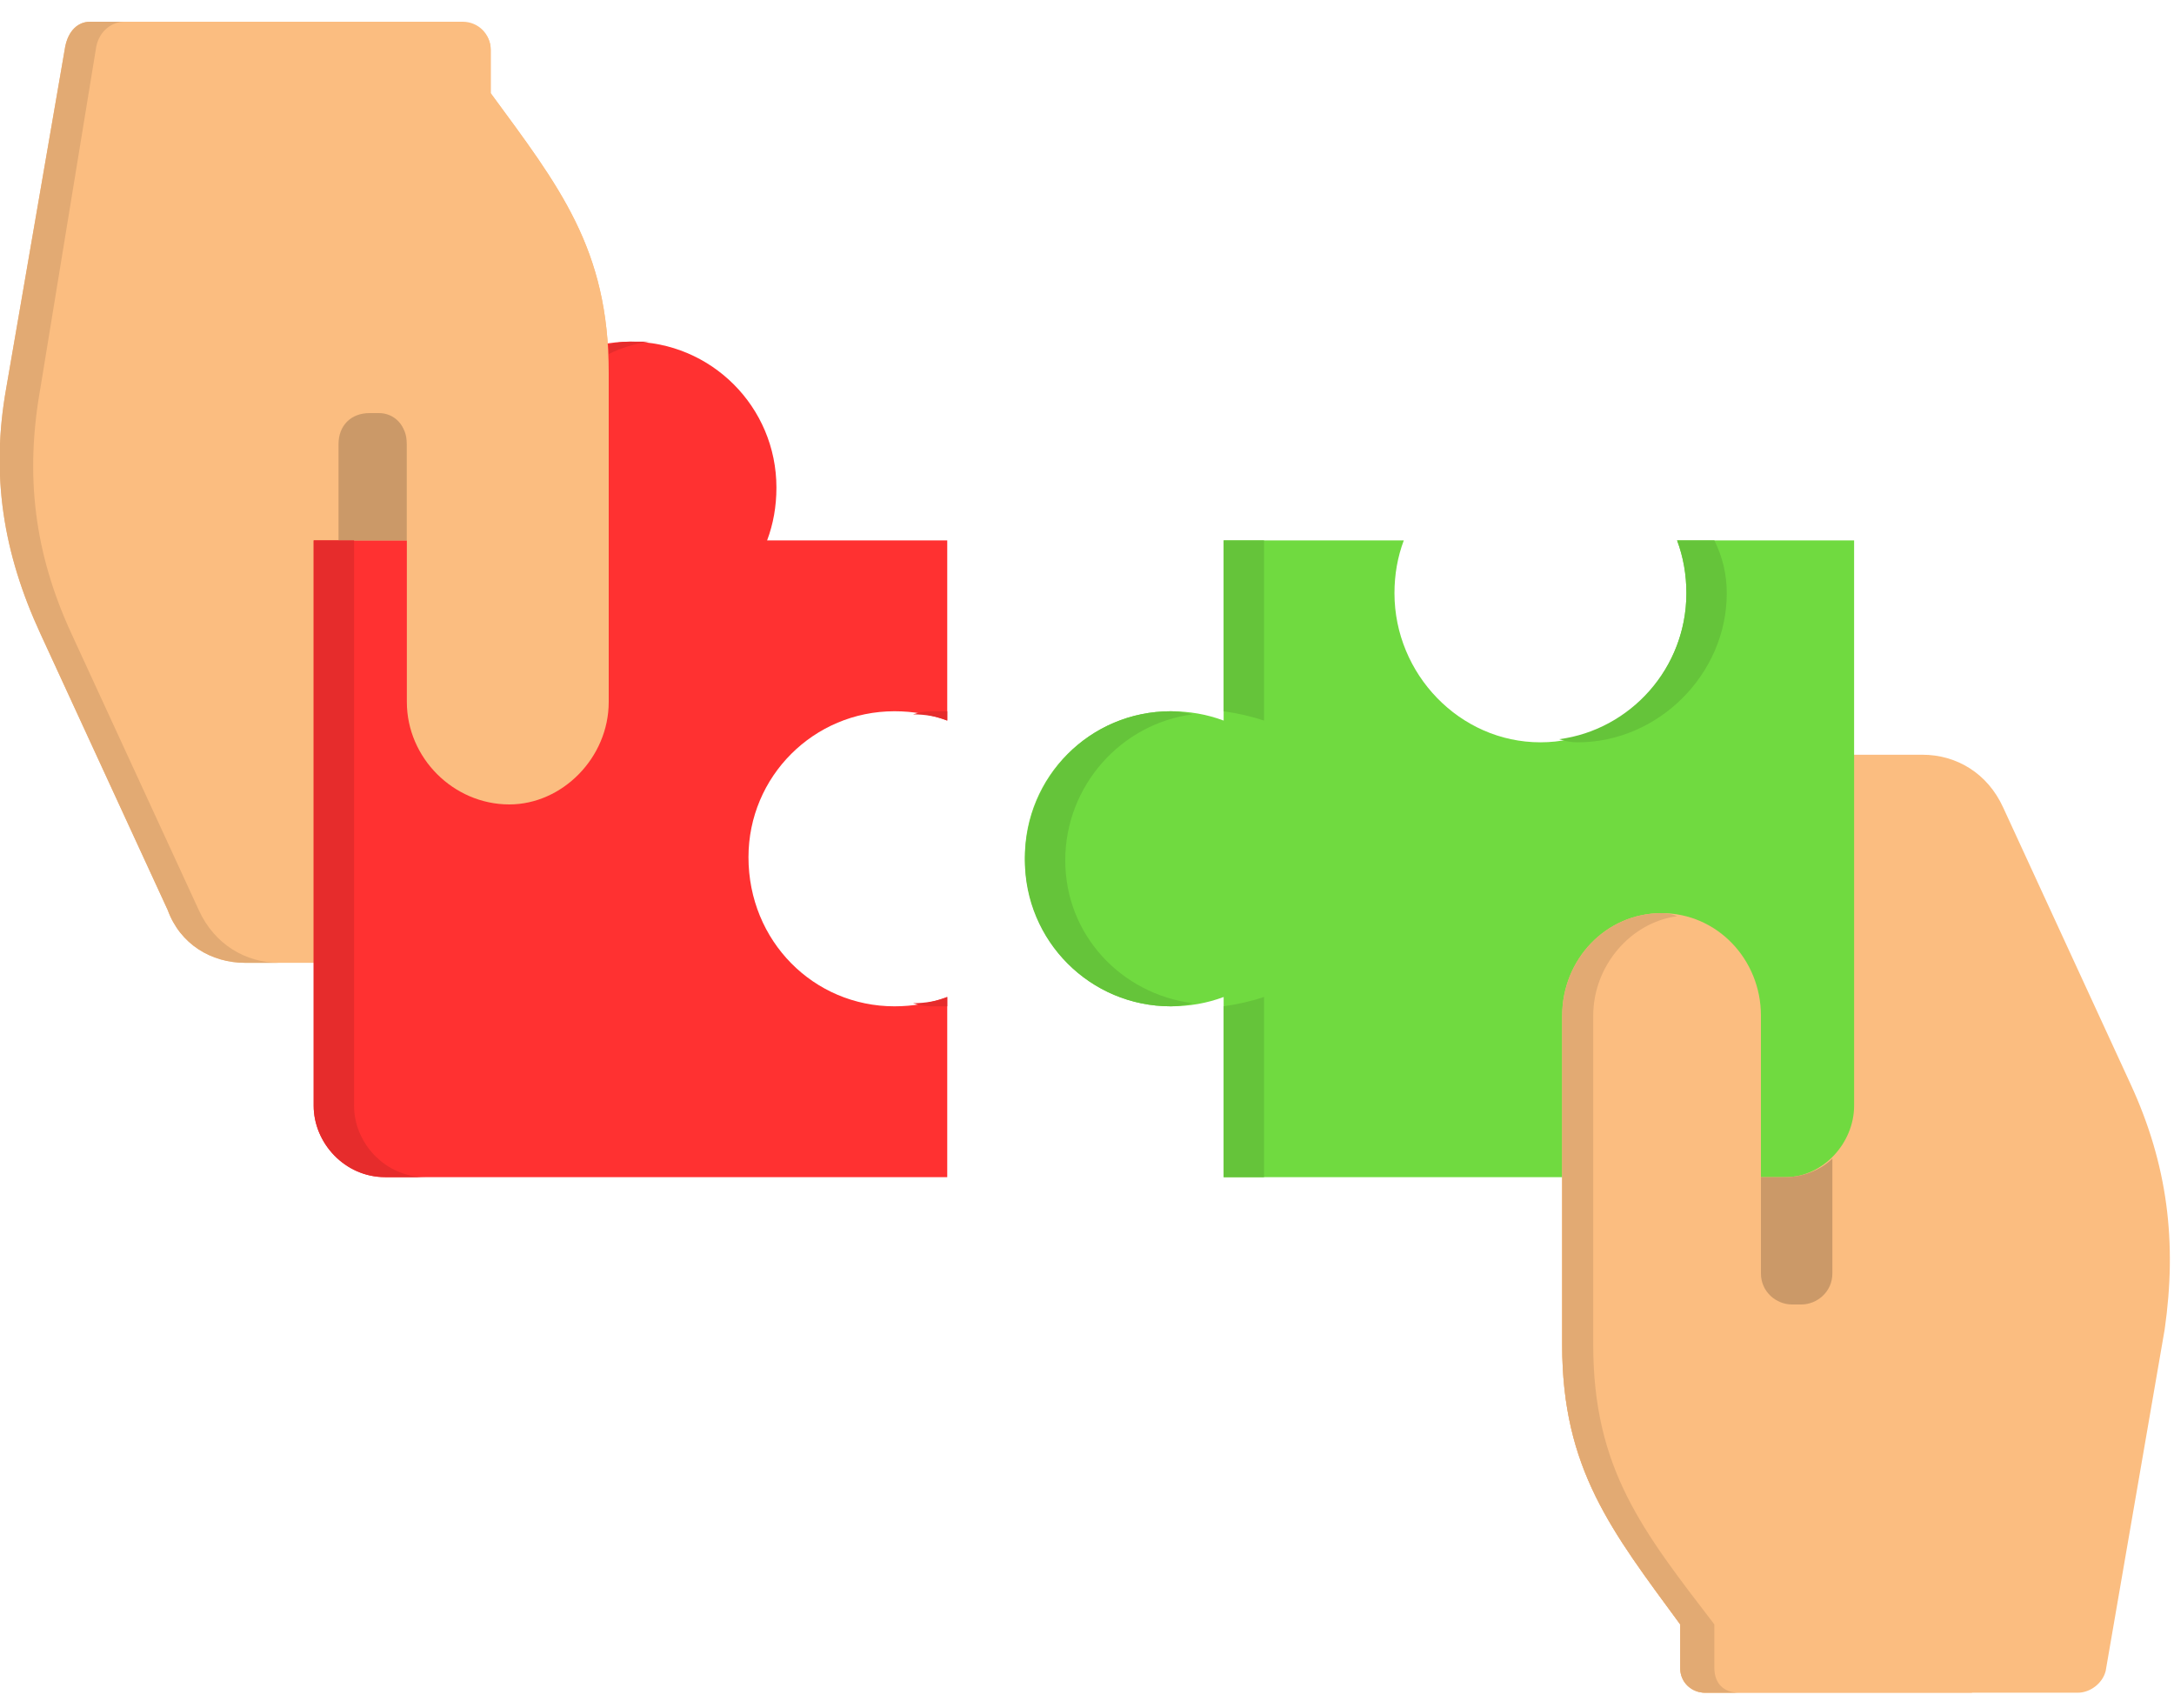
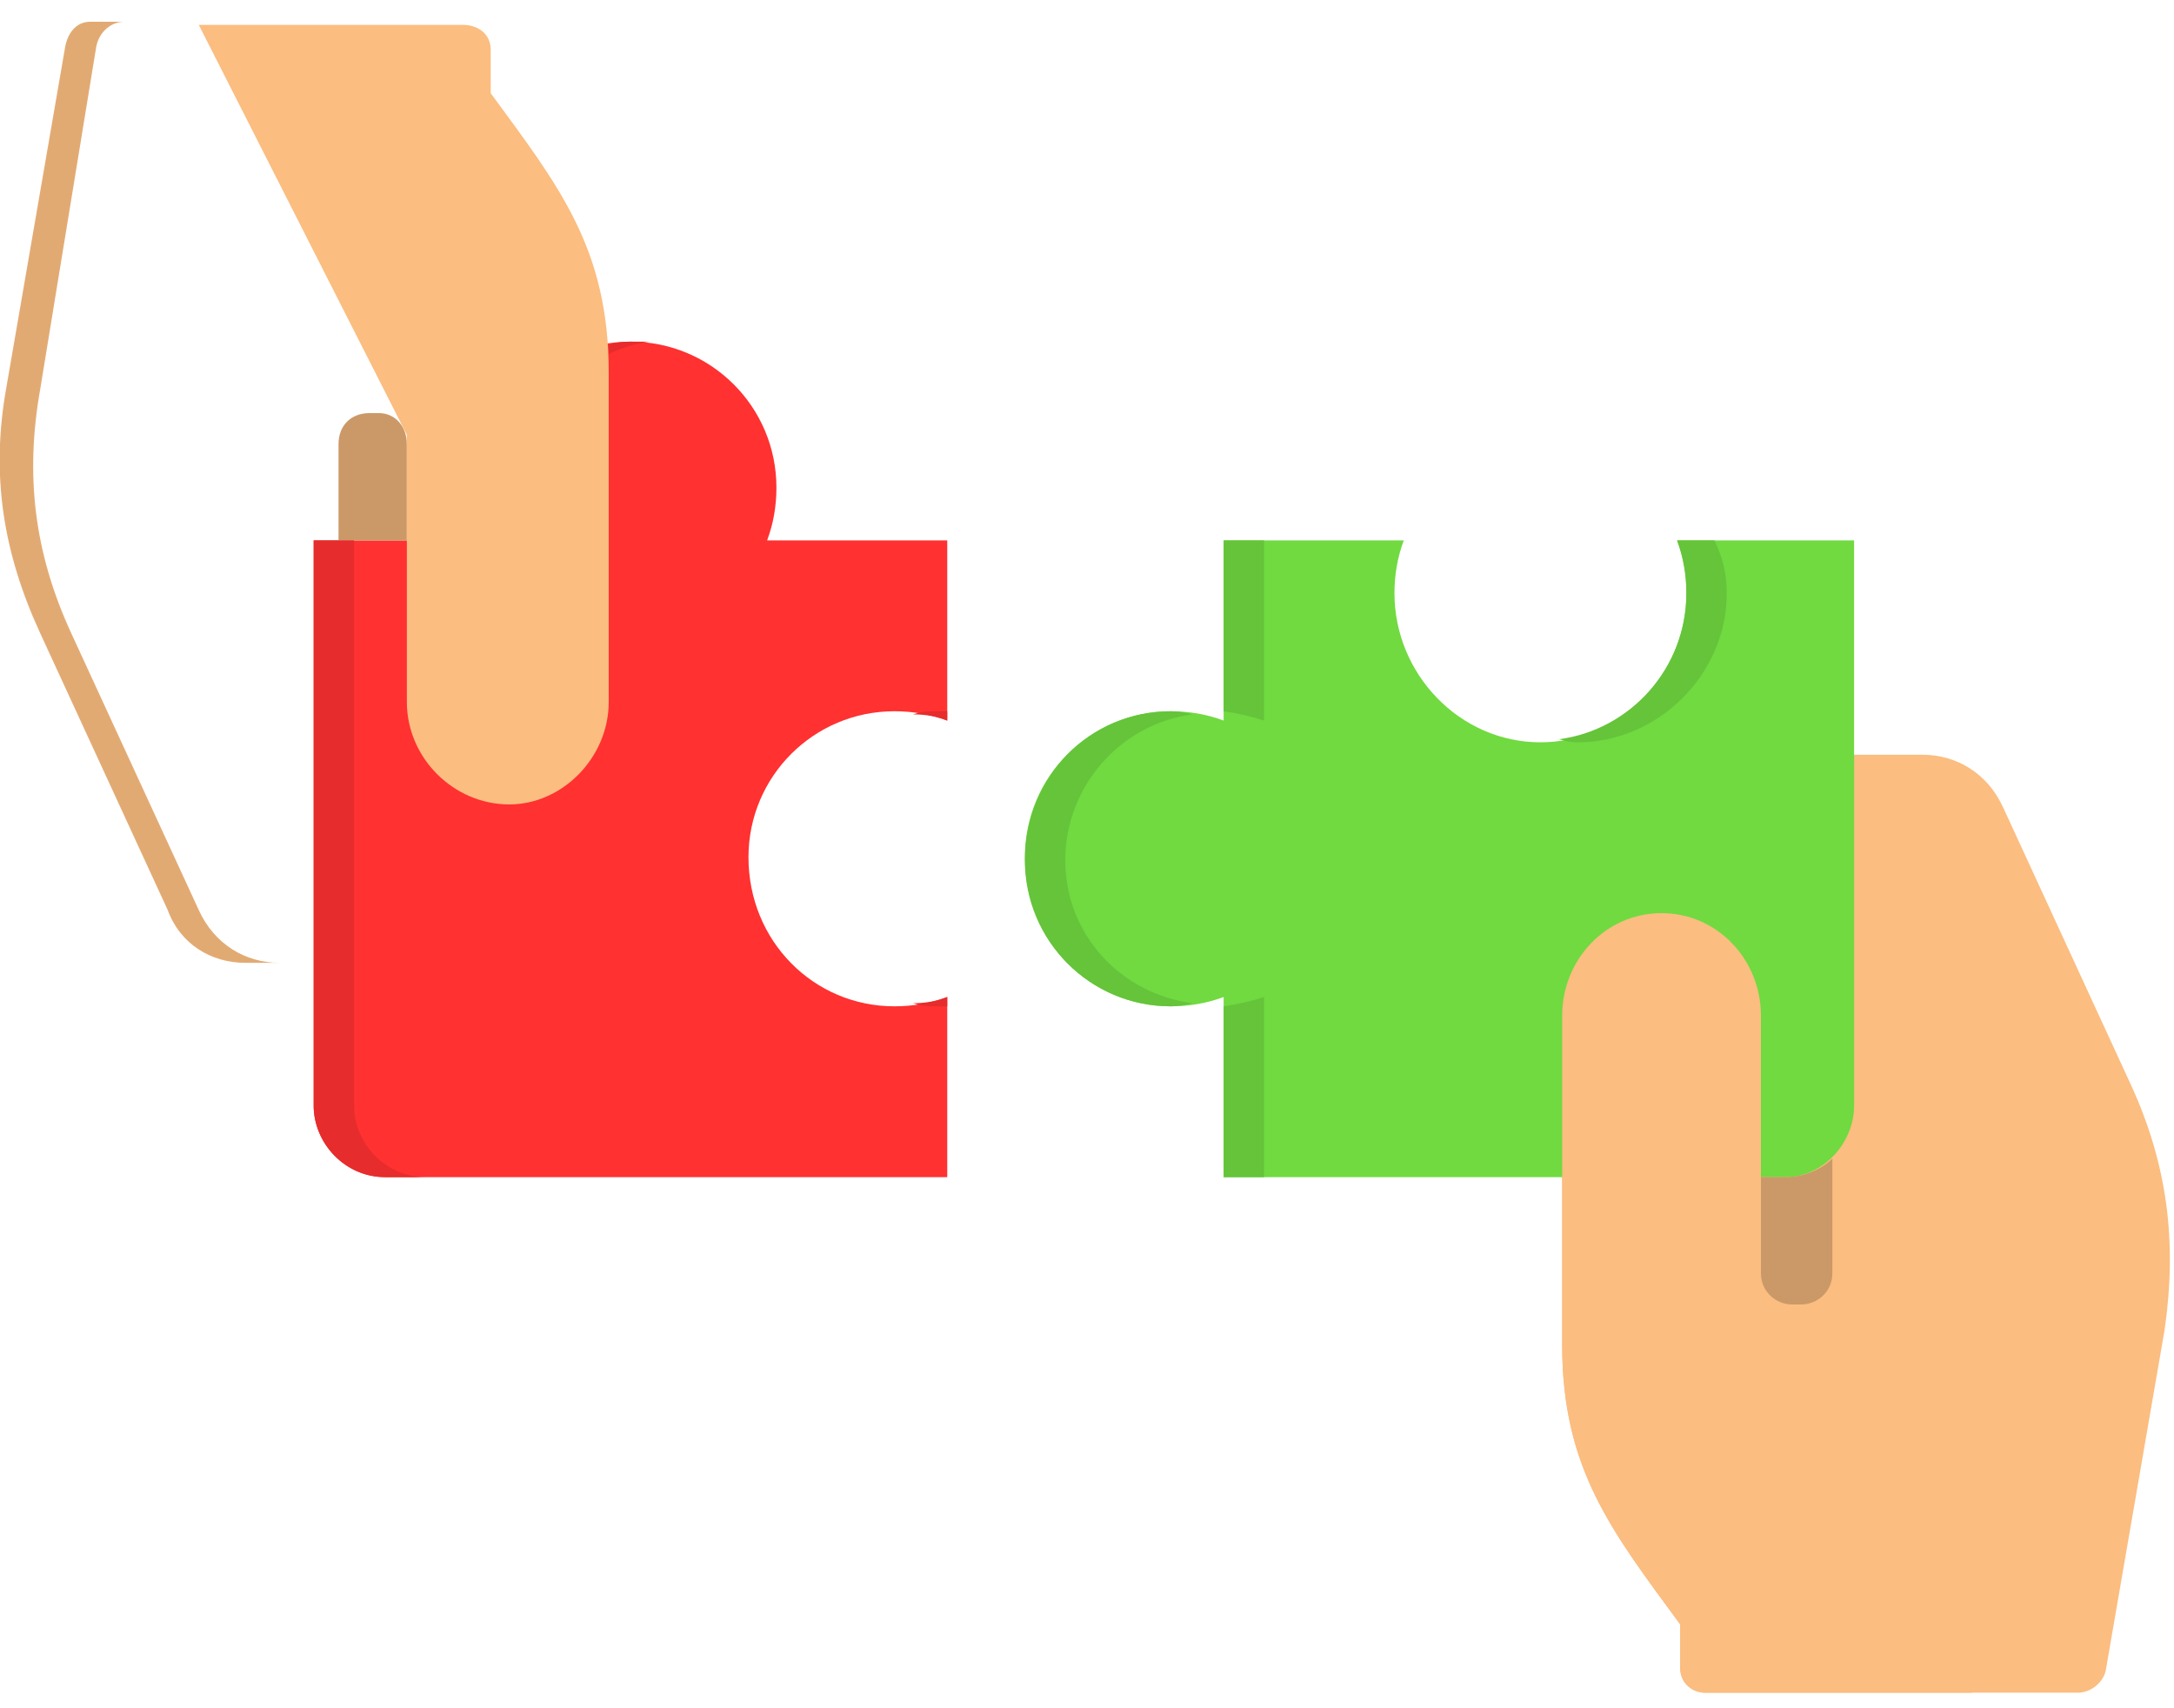
<svg xmlns="http://www.w3.org/2000/svg" version="1.2" viewBox="0 0 70 55" width="70" height="55">
  <style>.a{fill:#fbbd80}.b{fill:#ff3131}.c{fill:#cb9968}.d{fill:#70da40}.e{fill:#e62c2c}.f{fill:#65c43a}.g{fill:#e2aa73}</style>
-   <path fill-rule="evenodd" class="a" d="m16.4 25.9q-0.3 0-0.6 0v5.1h-7.9c-1.1 0-2.1-0.6-2.5-1.7l-4.1-8.9c-1.2-2.6-1.6-5.1-1.1-7.9l1.9-11c0.1-0.5 0.4-0.8 0.8-0.8h12c0.5 0 0.9 0.4 0.9 0.9v1.4c2.2 3 3.8 5 3.8 9v10.7c0 1.8-1.4 3.2-3.2 3.2z" />
  <path fill-rule="evenodd" class="b" d="m12.4 37.9h18.1v-5.8q-0.8 0.3-1.7 0.3c-2.6 0-4.7-2.1-4.7-4.8 0-2.6 2.1-4.7 4.7-4.7q0.9 0 1.7 0.3v-5.8h-5.8q0.3-0.8 0.3-1.7c0-2.6-2.1-4.7-4.7-4.7-2.6 0-4.7 2.1-4.7 4.7q0 0.9 0.3 1.7h-5.8v18.2c0 1.2 1 2.3 2.3 2.3z" />
  <path fill-rule="evenodd" class="c" d="m10.9 17.4v-3.1c0-0.6 0.4-1 1-1h0.3c0.5 0 0.9 0.4 0.9 1v3.1z" />
  <path fill-rule="evenodd" class="a" d="m6.4 0.8h8.5c0.5 0 0.9 0.3 0.9 0.8v1.4c2.2 3 3.8 5 3.8 9v2 8.6c0 1.8-1.5 3.3-3.2 3.3-1.8 0-3.3-1.5-3.3-3.3v-8.6z" />
  <path fill-rule="evenodd" class="a" d="m53.5 29.4q0.3 0 0.6 0v-5.1h7.8c1.1 0 2.1 0.6 2.6 1.7l4.1 8.9c1.2 2.6 1.5 5.1 1.1 7.9l-1.9 11c-0.1 0.4-0.5 0.7-0.9 0.7h-12c-0.4 0-0.8-0.3-0.8-0.8v-1.4c-2.2-3-3.8-5-3.8-9v-10.7c0-1.8 1.4-3.2 3.2-3.2z" />
  <path fill-rule="evenodd" class="d" d="m57.5 37.9h-18.1v-5.8q-0.8 0.3-1.7 0.3c-2.6 0-4.7-2.1-4.7-4.8 0-2.6 2.1-4.7 4.7-4.7q0.9 0 1.7 0.3v-5.8h5.8q-0.3 0.8-0.3 1.7c0 2.6 2.1 4.8 4.7 4.8 2.6 0 4.7-2.2 4.7-4.8q0-0.9-0.3-1.7h5.7v18.2c0 1.2-1 2.3-2.2 2.3z" />
  <path fill-rule="evenodd" class="a" d="m63.5 54.5h-8.6c-0.4 0-0.8-0.3-0.8-0.8v-1.4c-2.2-3-3.8-5-3.8-9v-2-8.6c0-1.8 1.4-3.3 3.2-3.3 1.8 0 3.2 1.5 3.2 3.3v8.6z" />
  <path fill-rule="evenodd" class="c" d="m56.7 37.9v3.1c0 0.6 0.5 1 1 1h0.3c0.5 0 1-0.4 1-1v-3.7c-0.4 0.4-1 0.6-1.5 0.6z" />
  <path fill-rule="evenodd" class="e" d="m10.1 35.6v-18.2h1.3v18.2c0 1.2 1 2.3 2.3 2.3h-1.3c-1.3 0-2.3-1.1-2.3-2.3zm19.9-3.2q-0.3 0-0.6-0.1 0.6 0 1.1-0.2v0.3q-0.2 0-0.5 0zm0-9.5q0.3 0 0.5 0v0.3q-0.5-0.2-1.1-0.2 0.3-0.1 0.6-0.1zm-10.4-11.5q0-0.2 0-0.3 0.3-0.1 0.7-0.1 0.3 0 0.6 0-0.7 0.1-1.3 0.4z" />
  <path fill-rule="evenodd" class="f" d="m40.7 37.9h-1.3v-5.5q0.7-0.1 1.3-0.3zm-2.3-5.6q-0.4 0.1-0.7 0.1c-2.6 0-4.7-2.1-4.7-4.7 0-2.7 2.1-4.8 4.7-4.8q0.3 0 0.7 0.1c-2.3 0.3-4.1 2.3-4.1 4.7 0 2.4 1.8 4.3 4.1 4.6zm1-9.4v-5.5h1.3v5.8q-0.6-0.2-1.3-0.3zm10.8 0.9c2.3-0.3 4.1-2.3 4.1-4.7q0-0.9-0.3-1.7h1.2q0.4 0.8 0.4 1.7c0 2.6-2.2 4.8-4.8 4.8q-0.3 0-0.6-0.1z" />
  <path fill-rule="evenodd" class="g" d="m7.9 31c-1.1 0-2.1-0.6-2.5-1.7l-4.1-8.9c-1.2-2.6-1.6-5.1-1.1-7.9l1.9-11c0.1-0.5 0.4-0.8 0.8-0.8h1.1c-0.4 0-0.8 0.3-0.9 0.8l-1.8 11c-0.5 2.8-0.2 5.3 1 7.9l4.1 8.9c0.5 1.1 1.5 1.7 2.6 1.7zm9-5.1q-0.1 0-0.1 0 0 0 0.1 0z" />
-   <path fill-rule="evenodd" class="g" d="m56 54.5h-1.1c-0.4 0-0.8-0.3-0.8-0.8v-1.4c-2.2-3-3.8-5-3.8-9v-2-8.6c0-1.8 1.4-3.3 3.2-3.3q0.3 0 0.5 0.1c-1.5 0.2-2.7 1.6-2.7 3.2v8.6 2c0 4 1.6 6 3.9 9v1.4c0 0.5 0.3 0.8 0.8 0.8z" />
</svg>